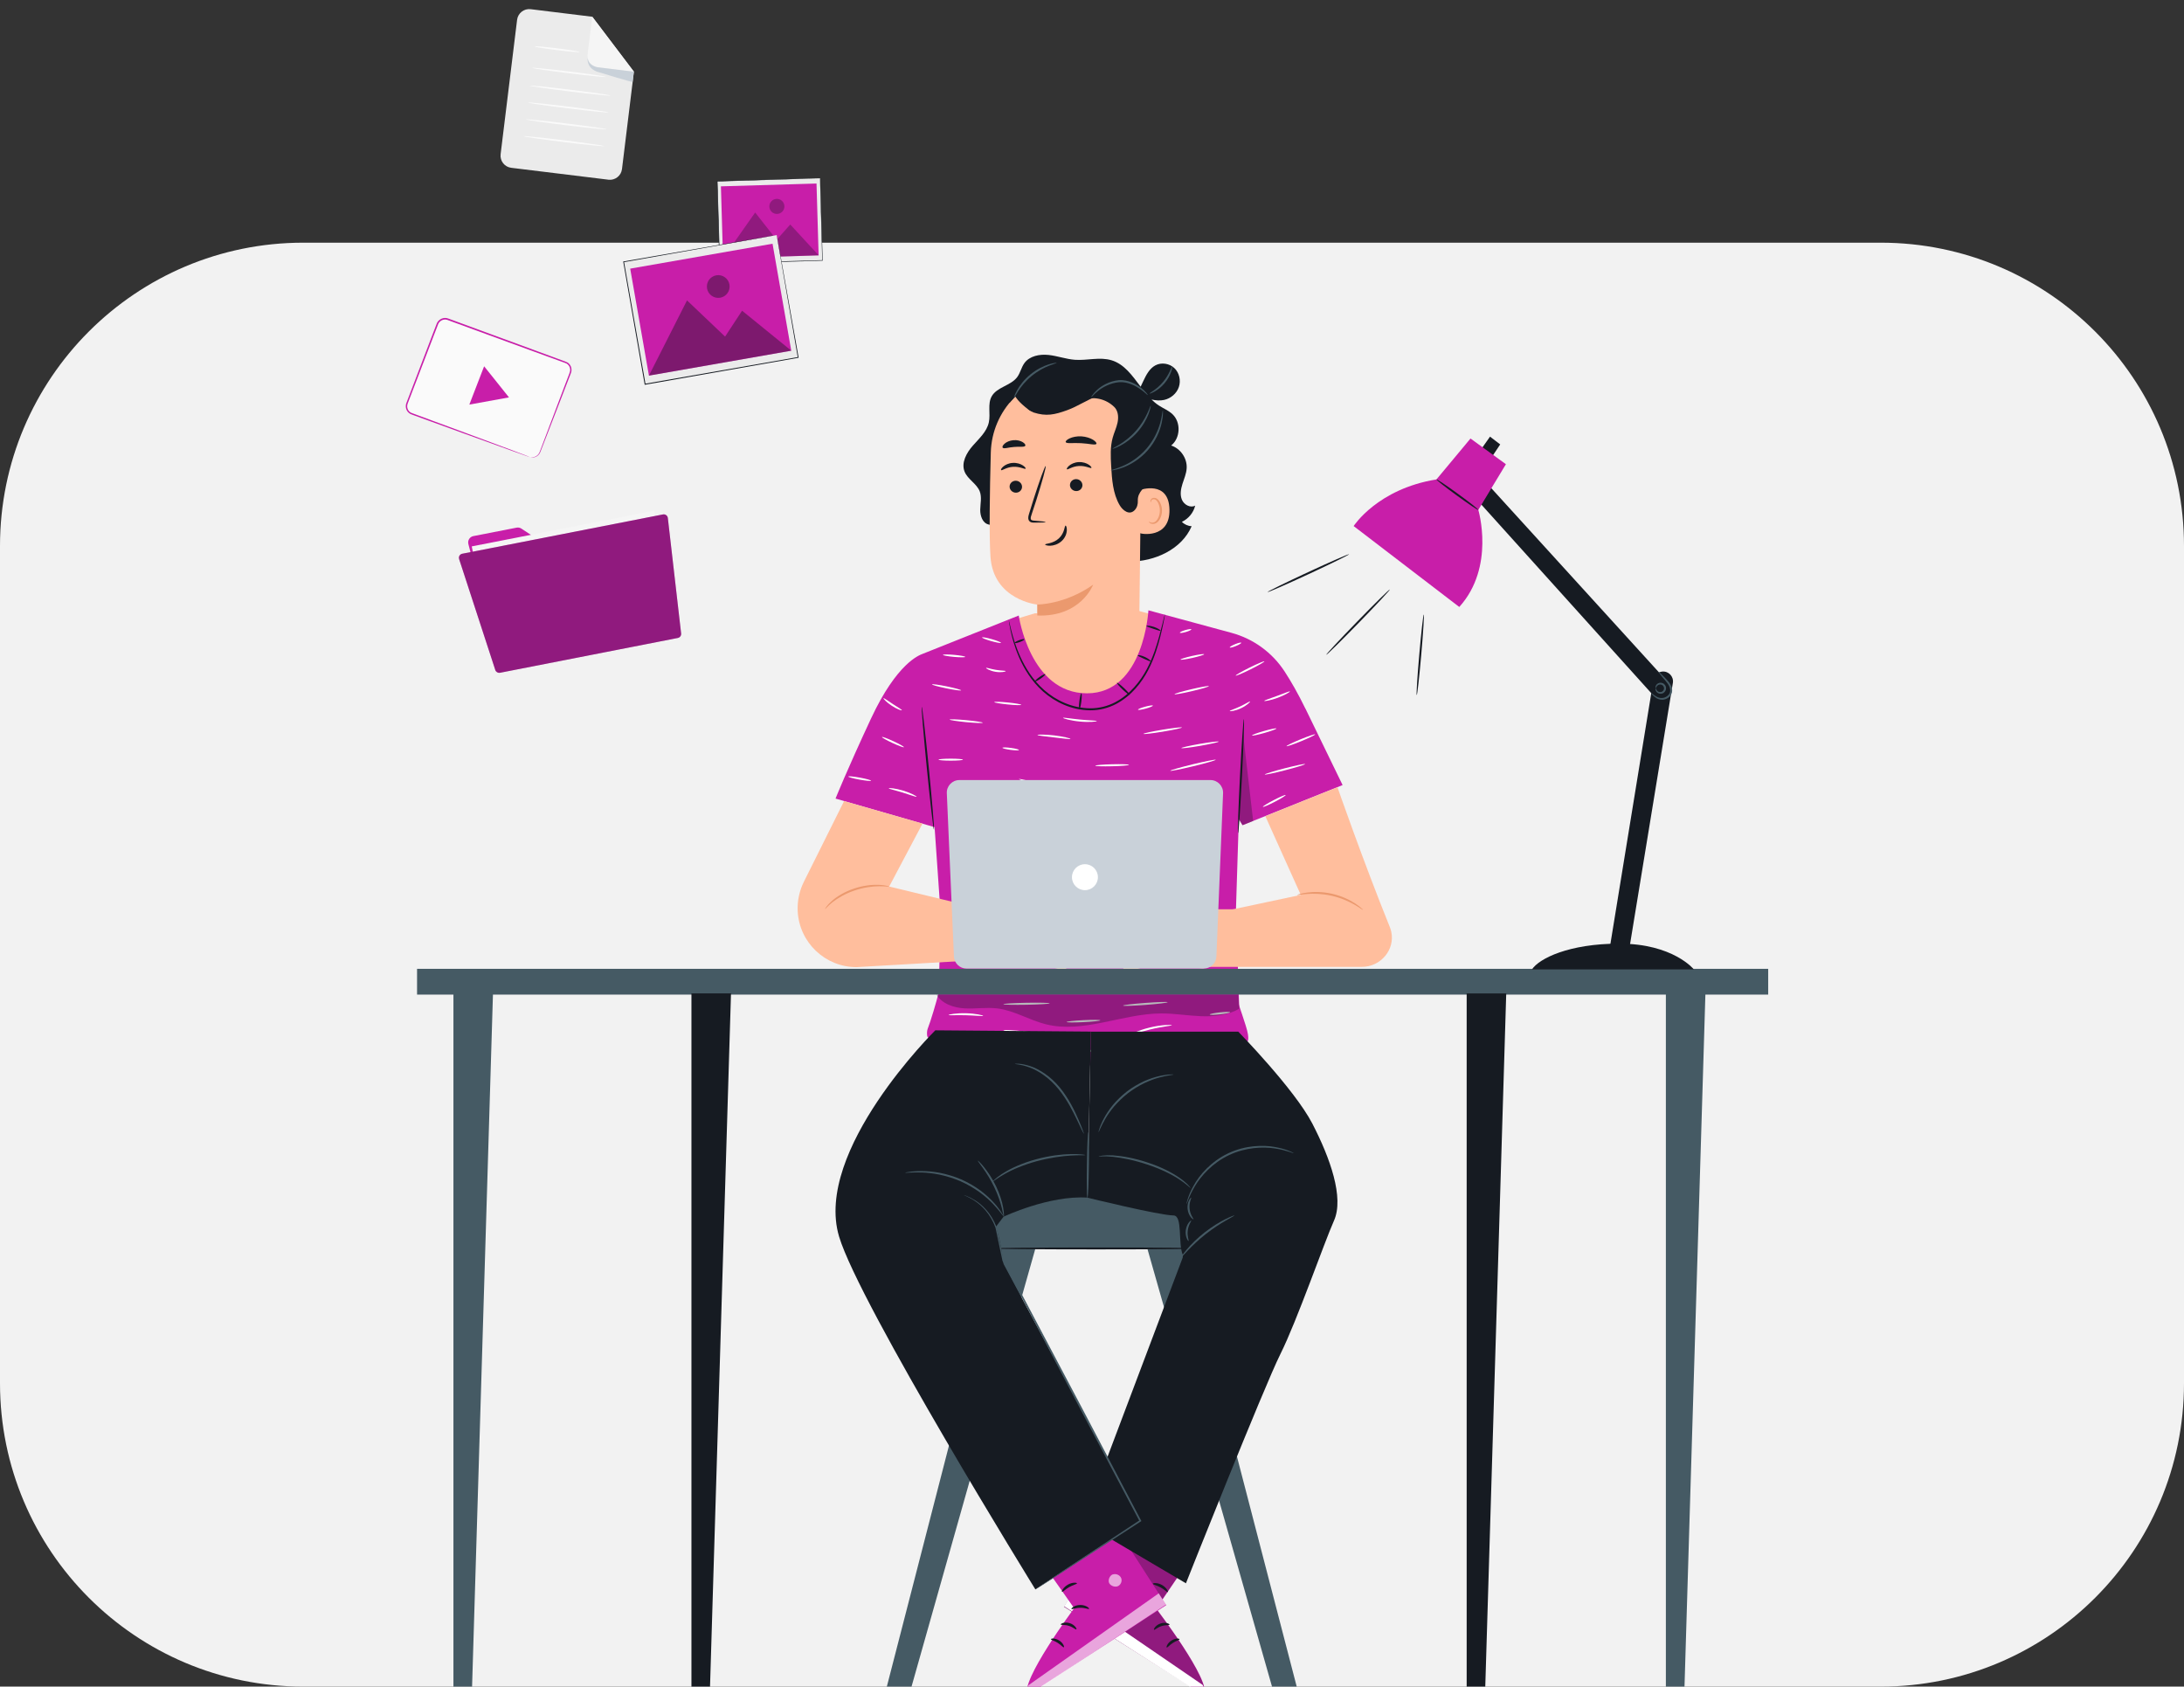
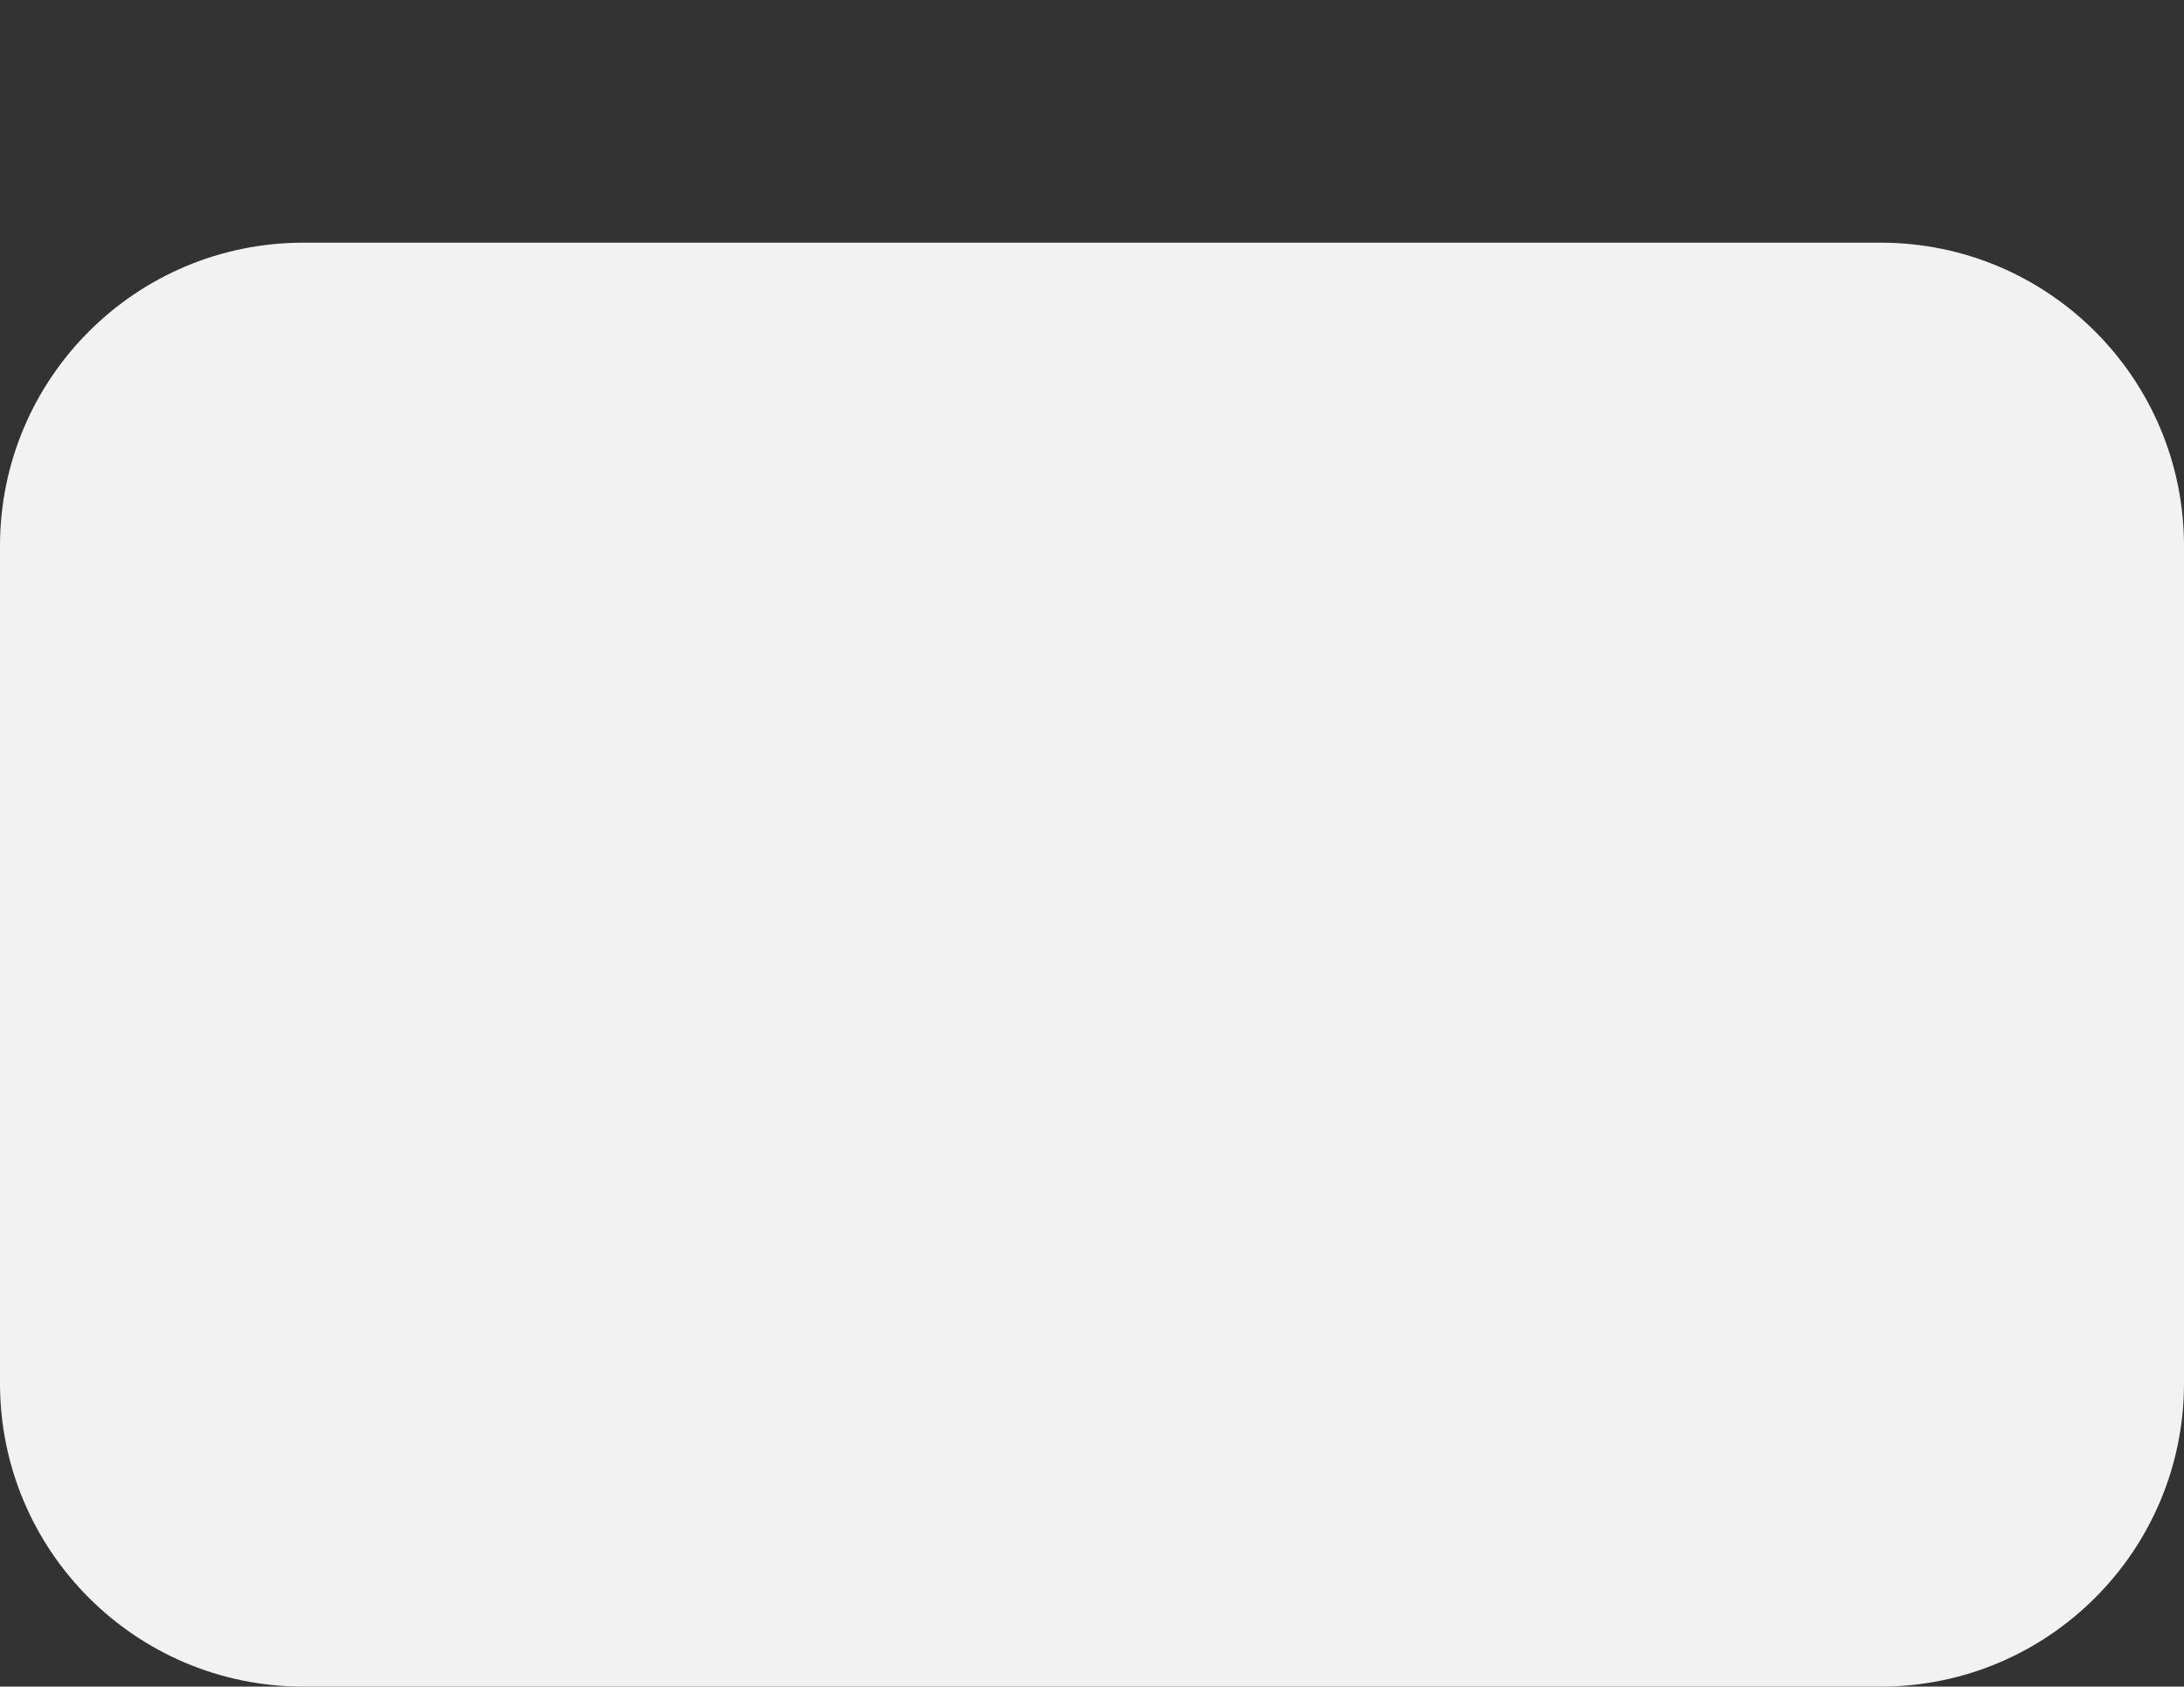
<svg xmlns="http://www.w3.org/2000/svg" width="720" height="556" viewBox="0 0 720 556" fill="none">
  <rect x="0" y="0" width="720" height="556" fill="#333333" stroke="none" />
  <g clip-path="url(#clip0_4575_21603)">
    <path d="M620 80H100C44.772 80 0 124.772 0 180V456C0 511.228 44.772 556 100 556H620C675.228 556 720 511.228 720 456V180C720 124.772 675.228 80 620 80Z" fill="#F2F2F2" />
    <g clip-path="url(#clip1_4575_21603)">
      <path d="M200.545 59.231L168.55 55.317C166.34 55.052 164.762 53.032 165.04 50.822L170.469 6.542C170.734 4.332 172.754 2.754 174.964 3.032L195.254 5.519L208.979 23.638L205.052 55.734C204.787 57.944 202.767 59.522 200.557 59.244L200.545 59.231Z" fill="#EBEBEB" />
      <path d="M195.236 5.509L193.708 17.971C193.455 20.029 194.92 21.898 196.978 22.15L208.961 23.615L195.236 5.496V5.509Z" fill="#F5F5F5" />
      <path d="M193.742 19.094C193.742 19.094 193.212 22.099 196.532 23.513C196.659 23.564 196.785 23.614 196.911 23.652C198.439 24.119 208.515 27.212 208.553 26.985C208.578 26.733 208.957 23.639 208.957 23.639L196.974 22.175C196.974 22.175 193.995 21.707 193.742 19.106V19.094Z" fill="#C9D1D9" />
      <path d="M191.087 17.139C191.062 17.303 187.741 17.025 183.65 16.52C179.559 16.015 176.264 15.485 176.289 15.321C176.314 15.156 179.635 15.434 183.726 15.939C187.817 16.444 191.113 16.975 191.087 17.139Z" fill="#FAFAFA" />
      <path d="M199.783 25.353C199.758 25.517 194.29 24.974 187.561 24.153C180.831 23.333 175.389 22.537 175.414 22.373C175.439 22.209 180.907 22.752 187.636 23.573C194.366 24.393 199.796 25.189 199.783 25.353Z" fill="#FAFAFA" />
      <path d="M201.264 31.503C201.239 31.667 195.279 31.061 187.956 30.165C180.62 29.268 174.698 28.41 174.711 28.246C174.736 28.081 180.696 28.688 188.032 29.584C195.368 30.48 201.289 31.339 201.277 31.503H201.264Z" fill="#FAFAFA" />
      <path d="M200.584 37.062C200.559 37.226 194.6 36.62 187.276 35.723C179.94 34.827 174.019 33.968 174.031 33.804C174.057 33.64 180.016 34.246 187.352 35.143C194.688 36.039 200.61 36.898 200.597 37.062H200.584Z" fill="#FAFAFA" />
      <path d="M199.897 42.617C199.872 42.781 193.912 42.175 186.589 41.278C179.253 40.382 173.331 39.523 173.344 39.359C173.369 39.195 179.329 39.801 186.665 40.697C194 41.594 199.922 42.452 199.91 42.617H199.897Z" fill="#FAFAFA" />
      <path d="M199.217 48.175C199.192 48.339 193.232 47.733 185.909 46.837C178.573 45.94 172.651 45.082 172.664 44.917C172.689 44.753 178.649 45.359 185.985 46.256C193.321 47.152 199.242 48.011 199.23 48.175H199.217Z" fill="#FAFAFA" />
      <path d="M333.406 204.529L341.134 202.18L374.694 201.195L382.27 203.253L381.285 221.713L364.151 232.635L347.548 232.307L337.093 222.786L334.783 213.354L333.406 204.529Z" fill="#FFBE9D" />
      <path d="M430.34 233.582C427.903 228.569 425.58 224.554 423.509 221.372C419.431 215.11 413.194 210.564 405.984 208.62L378.598 201.195C378.598 201.195 377.171 228.557 358.345 228.557C339.519 228.557 335.845 202.912 335.845 202.912L304.153 215.551C303.067 215.981 295.718 218.519 287.158 236.852C279.014 254.314 275.453 263.254 275.453 263.254L308.105 272.673L310.15 302.029L309.077 340.06H408.8L407.461 299.744L408.396 270.021L409.633 272.029L442.613 258.797C442.613 258.797 438.371 250.084 430.353 233.569L430.34 233.582Z" fill="#C81EA9" />
      <path d="M309.436 327.305C308.729 330.183 306.847 336.585 305.787 339.262C305.585 339.779 305.509 341.257 305.761 341.774C306.153 342.595 307.794 342.292 308.691 342.115C316.923 340.512 326.027 341.838 334.07 344.237C342.441 346.737 350.433 351.383 359.171 351.232C365.042 351.131 370.623 348.845 376.254 347.191C386.684 344.123 397.732 343.176 408.54 344.388C409.285 344.476 410.105 344.552 410.711 344.123C411.658 343.466 411.583 342.065 411.406 340.928C410.977 338.214 408.11 330.752 407.416 328.062" fill="#C81EA9" />
      <path d="M303.878 232.988C304.054 232.976 305.102 242.041 306.213 253.241C307.324 264.44 308.069 273.531 307.893 273.557C307.716 273.569 306.668 264.516 305.557 253.304C304.446 242.105 303.701 233.014 303.878 232.988Z" fill="#161B22" />
      <path d="M410.074 237.027C410.251 237.027 409.973 245.474 409.443 255.866C408.912 266.257 408.331 274.679 408.155 274.666C407.978 274.654 408.256 266.219 408.786 255.828C409.316 245.436 409.897 237.015 410.074 237.027Z" fill="#161B22" />
      <path d="M384.048 202.555C384.048 202.555 384.022 202.858 383.921 203.426C383.795 204.057 383.631 204.878 383.429 205.901C382.962 208.047 382.305 211.153 381.055 214.891C379.793 218.59 377.886 223.022 374.376 226.949C372.646 228.906 370.5 230.711 367.962 232.062C365.424 233.388 362.457 234.184 359.414 234.158C353.29 234.133 347.76 231.418 343.871 227.959C339.931 224.461 337.532 220.269 335.954 216.684C334.388 213.06 333.606 209.954 333.138 207.807C332.911 206.734 332.76 205.888 332.671 205.32C332.583 204.752 332.545 204.449 332.57 204.449C332.595 204.449 332.671 204.739 332.797 205.307C332.949 205.939 333.138 206.747 333.378 207.757C333.921 209.878 334.767 212.934 336.371 216.494C337.987 220.017 340.398 224.12 344.262 227.504C348.075 230.863 353.479 233.477 359.401 233.502C362.343 233.527 365.197 232.769 367.646 231.494C370.108 230.206 372.192 228.464 373.909 226.557C377.368 222.744 379.288 218.401 380.601 214.752C381.901 211.065 382.621 207.971 383.164 205.85C383.416 204.84 383.618 204.019 383.77 203.401C383.909 202.845 383.997 202.555 384.022 202.555H384.048Z" fill="#161B22" />
      <path d="M344.595 222.246C344.696 222.398 344.04 223.042 343.106 223.685C342.184 224.329 341.35 224.733 341.237 224.595C341.136 224.443 341.792 223.799 342.727 223.155C343.648 222.511 344.482 222.107 344.595 222.246Z" fill="#161B22" />
      <path d="M355.836 233.771C355.659 233.745 355.659 232.559 355.836 231.119C356.012 229.68 356.303 228.518 356.492 228.543C356.669 228.569 356.669 229.755 356.492 231.195C356.316 232.634 356.025 233.796 355.836 233.771Z" fill="#161B22" />
      <path d="M372.448 229.074C372.322 229.2 371.274 228.417 370.113 227.319C368.951 226.22 368.105 225.21 368.231 225.084C368.357 224.957 369.405 225.74 370.567 226.839C371.729 227.937 372.575 228.947 372.448 229.074Z" fill="#161B22" />
      <path d="M379.348 217.988C379.247 218.14 378.3 217.698 377.138 217.167C375.977 216.637 375.03 216.22 375.08 216.031C375.131 215.854 376.204 216.006 377.416 216.561C378.628 217.117 379.449 217.836 379.348 217.975V217.988Z" fill="#161B22" />
      <path d="M337.711 210.744C337.774 210.908 337.105 211.312 336.221 211.64C335.337 211.968 334.567 212.095 334.504 211.93C334.441 211.766 335.11 211.362 335.994 211.034C336.878 210.706 337.648 210.579 337.711 210.744Z" fill="#161B22" />
      <g opacity="0.3">
        <path d="M409.817 242.055L413.125 270.628L409.628 272.042L408.391 270.035L409.817 242.055Z" fill="#0D1117" />
      </g>
      <path d="M297.295 234.138C297.232 234.302 295.654 233.759 293.962 232.636C292.257 231.524 291.133 230.3 291.26 230.173C291.386 230.035 292.674 231.007 294.328 232.08C295.982 233.166 297.383 233.961 297.308 234.125L297.295 234.138Z" fill="white" />
      <path d="M323.98 238.252C323.967 238.429 321.505 238.34 318.5 238.062C315.482 237.772 313.058 237.393 313.07 237.216C313.083 237.04 315.545 237.128 318.563 237.406C321.58 237.696 324.005 238.075 323.992 238.252H323.98Z" fill="white" />
      <path d="M352.895 243.579C352.857 243.756 350.433 243.44 347.44 243.087C344.448 242.733 342.011 242.481 342.023 242.291C342.023 242.115 344.498 242.077 347.516 242.43C350.534 242.784 352.933 243.403 352.895 243.567V243.579Z" fill="white" />
      <path d="M389.648 239.817C389.673 239.994 386.857 240.613 383.347 241.194C379.837 241.774 376.971 242.103 376.945 241.926C376.92 241.749 379.736 241.131 383.246 240.55C386.756 239.969 389.622 239.641 389.648 239.817Z" fill="white" />
      <path d="M412.102 231.274C412.216 231.4 410.991 232.612 409.072 233.496C407.165 234.393 405.448 234.557 405.423 234.393C405.385 234.203 406.976 233.761 408.794 232.903C410.612 232.057 411.976 231.123 412.102 231.274Z" fill="white" />
      <path d="M425.241 227.94C425.33 228.091 423.575 229.164 421.214 230.036C418.852 230.907 416.82 231.222 416.782 231.058C416.744 230.882 418.663 230.276 420.986 229.417C423.31 228.571 425.153 227.775 425.241 227.94Z" fill="white" />
      <path d="M398.542 226.187C398.58 226.363 396.08 227.108 392.949 227.841C389.817 228.573 387.241 229.028 387.204 228.851C387.166 228.674 389.666 227.929 392.797 227.197C395.928 226.464 398.504 226.01 398.542 226.187Z" fill="white" />
      <path d="M416.826 218.027C416.902 218.191 414.857 219.365 412.243 220.666C409.629 221.966 407.458 222.875 407.369 222.711C407.293 222.547 409.339 221.373 411.953 220.072C414.566 218.784 416.738 217.863 416.826 218.027Z" fill="white" />
      <path d="M396.971 215.678C397.009 215.854 395.304 216.385 393.145 216.877C390.986 217.357 389.218 217.609 389.18 217.433C389.142 217.256 390.847 216.726 393.006 216.233C395.153 215.753 396.933 215.501 396.971 215.678Z" fill="white" />
      <path d="M409.206 211.89C409.269 212.054 408.486 212.547 407.438 212.963C406.39 213.393 405.493 213.607 405.418 213.431C405.354 213.266 406.137 212.774 407.185 212.357C408.233 211.928 409.13 211.713 409.206 211.89Z" fill="white" />
      <path d="M361.59 237.707C361.59 237.884 359.065 238.161 355.959 237.858C352.84 237.568 350.416 236.81 350.454 236.646C350.491 236.457 352.954 236.912 356.022 237.202C359.077 237.505 361.577 237.518 361.59 237.707Z" fill="white" />
      <path d="M380.065 232.61C380.115 232.787 379.055 233.229 377.704 233.595C376.353 233.961 375.216 234.126 375.166 233.949C375.115 233.772 376.176 233.33 377.527 232.964C378.878 232.598 380.014 232.434 380.065 232.61Z" fill="white" />
      <path d="M336.675 232.349C336.662 232.526 334.655 232.475 332.193 232.223C329.731 231.97 327.761 231.629 327.773 231.452C327.786 231.276 329.794 231.326 332.256 231.579C334.718 231.831 336.688 232.172 336.675 232.349Z" fill="white" />
      <path d="M316.857 227.575C316.819 227.752 314.648 227.462 311.996 226.919C309.345 226.376 307.236 225.795 307.274 225.618C307.312 225.441 309.484 225.732 312.135 226.275C314.774 226.818 316.895 227.398 316.857 227.575Z" fill="white" />
      <path d="M318.203 216.548C318.191 216.725 316.524 216.725 314.504 216.548C312.471 216.358 310.842 216.068 310.867 215.879C310.88 215.702 312.547 215.702 314.567 215.879C316.6 216.068 318.229 216.358 318.203 216.548Z" fill="white" />
      <path d="M331.547 221.244C331.572 221.409 330.057 221.775 328.188 221.459C326.32 221.156 324.994 220.335 325.082 220.184C325.158 220.007 326.534 220.537 328.302 220.815C330.057 221.118 331.534 221.055 331.547 221.244Z" fill="white" />
      <path d="M329.997 211.913C329.946 212.09 328.507 211.825 326.789 211.345C325.072 210.853 323.709 210.31 323.759 210.133C323.81 209.956 325.249 210.222 326.966 210.701C328.683 211.194 330.047 211.737 329.997 211.913Z" fill="white" />
      <path d="M392.746 207.467C392.797 207.643 391.989 208.035 390.953 208.338C389.905 208.641 389.021 208.755 388.971 208.578C388.92 208.401 389.729 208.01 390.764 207.707C391.812 207.403 392.696 207.29 392.746 207.467Z" fill="white" />
      <path d="M297.991 246.31C297.915 246.474 296.235 245.855 294.241 244.934C292.246 244.012 290.693 243.128 290.768 242.964C290.844 242.8 292.523 243.418 294.518 244.34C296.513 245.262 298.066 246.146 297.991 246.31Z" fill="white" />
      <path d="M287.165 257.372C287.127 257.549 285.422 257.372 283.352 257.006C281.281 256.627 279.627 256.173 279.665 255.983C279.703 255.806 281.407 255.983 283.478 256.349C285.549 256.728 287.203 257.183 287.165 257.372Z" fill="white" />
      <path d="M302.167 262.647C302.091 262.824 300.096 262.028 297.584 261.271C295.071 260.501 292.975 260.059 293 259.869C293.025 259.692 295.197 259.857 297.773 260.639C300.349 261.41 302.243 262.495 302.167 262.647Z" fill="white" />
      <path d="M317.454 250.426C317.454 250.603 315.648 250.754 313.426 250.754C311.204 250.754 309.398 250.603 309.398 250.426C309.398 250.249 311.204 250.098 313.426 250.098C315.648 250.098 317.454 250.249 317.454 250.426Z" fill="white" />
      <path d="M323.84 267.097C323.765 267.274 321.542 266.478 318.714 265.796C315.898 265.102 313.55 264.786 313.563 264.597C313.563 264.42 315.987 264.458 318.866 265.165C321.744 265.859 323.904 266.945 323.84 267.097Z" fill="white" />
      <path d="M353.422 259.885C353.422 259.973 352.412 259.999 350.796 259.885C349.18 259.784 346.958 259.544 344.534 259.115C342.109 258.685 339.938 258.155 338.385 257.701C336.831 257.246 335.897 256.88 335.922 256.804C335.973 256.615 339.824 257.637 344.647 258.483C349.47 259.342 353.435 259.696 353.422 259.885Z" fill="white" />
      <path d="M353.572 270.665C353.572 270.842 351.009 270.854 347.865 270.678C344.721 270.501 342.183 270.223 342.195 270.034C342.195 269.857 344.759 269.844 347.902 270.021C351.046 270.198 353.584 270.476 353.572 270.665Z" fill="white" />
      <path d="M372.189 252.132C372.189 252.309 369.715 252.524 366.646 252.6C363.578 252.675 361.091 252.6 361.078 252.41C361.078 252.233 363.553 252.019 366.621 251.943C369.689 251.867 372.177 251.943 372.189 252.132Z" fill="white" />
      <path d="M388.018 266.035C388.043 266.212 384.444 266.742 380 267.222C375.555 267.689 371.932 267.929 371.906 267.752C371.881 267.575 375.48 267.045 379.924 266.565C384.369 266.098 387.992 265.858 388.018 266.035Z" fill="white" />
      <path d="M400.797 250.462C400.835 250.639 397.514 251.598 393.373 252.596C389.232 253.593 385.835 254.262 385.797 254.086C385.759 253.909 389.08 252.962 393.221 251.952C397.363 250.954 400.759 250.285 400.797 250.462Z" fill="white" />
      <path d="M402.157 260.679C402.258 260.818 401.058 261.739 399.328 262.333C397.586 262.926 396.083 262.914 396.071 262.737C396.045 262.547 397.46 262.27 399.114 261.702C400.768 261.146 402.055 260.515 402.157 260.679Z" fill="white" />
      <path d="M420.789 240.149C420.84 240.326 419.085 240.982 416.862 241.614C414.64 242.245 412.809 242.624 412.759 242.447C412.708 242.27 414.463 241.614 416.686 240.982C418.908 240.351 420.739 239.972 420.789 240.149Z" fill="white" />
      <path d="M430.249 251.877C430.3 252.054 427.358 252.963 423.683 253.91C420.009 254.857 416.991 255.488 416.953 255.312C416.916 255.135 419.845 254.226 423.519 253.279C427.193 252.332 430.211 251.701 430.249 251.877Z" fill="white" />
      <path d="M433.571 242.089C433.634 242.254 431.576 243.264 428.975 244.337C426.361 245.41 424.202 246.142 424.126 245.978C424.063 245.814 426.121 244.804 428.722 243.731C431.336 242.658 433.495 241.925 433.571 242.089Z" fill="white" />
      <path d="M423.839 262.089C423.928 262.253 422.312 263.251 420.241 264.324C418.17 265.397 416.428 266.142 416.339 265.978C416.251 265.814 417.867 264.816 419.938 263.743C422.009 262.67 423.751 261.925 423.839 262.089Z" fill="white" />
      <path d="M328.001 288.003C327.988 288.18 325.615 288.142 322.698 287.915C319.781 287.687 317.433 287.346 317.445 287.17C317.458 286.993 319.832 287.031 322.748 287.258C325.665 287.485 328.014 287.826 328.001 288.003Z" fill="white" />
      <path d="M336.871 281.044C336.833 281.22 334.244 280.804 331.101 280.122C327.957 279.44 325.431 278.733 325.469 278.556C325.507 278.38 328.083 278.796 331.239 279.478C334.383 280.16 336.909 280.867 336.871 281.044Z" fill="white" />
      <path d="M369.116 280.981C369.116 281.157 367.008 281.309 364.394 281.309C361.78 281.309 359.672 281.157 359.672 280.981C359.672 280.804 361.78 280.652 364.394 280.652C367.008 280.652 369.116 280.804 369.116 280.981Z" fill="white" />
      <path d="M363.834 292.304C363.834 292.392 362.899 292.531 361.359 292.607C359.819 292.682 357.685 292.644 355.349 292.392C353.013 292.139 350.917 291.71 349.427 291.306C347.937 290.902 347.053 290.561 347.079 290.485C347.129 290.296 350.791 291.256 355.425 291.748C360.046 292.266 363.834 292.114 363.846 292.304H363.834Z" fill="white" />
      <path d="M399.113 284.3C399.138 284.477 395.855 285.045 391.765 285.133C387.674 285.234 384.366 284.805 384.391 284.628C384.403 284.439 387.699 284.565 391.752 284.477C395.805 284.389 399.088 284.123 399.113 284.313V284.3Z" fill="white" />
      <path d="M398.563 274.037C398.588 274.213 396.378 274.731 393.613 275.198C390.848 275.653 388.588 275.88 388.563 275.703C388.537 275.526 390.747 275.009 393.512 274.542C396.277 274.087 398.538 273.86 398.563 274.037Z" fill="white" />
      <path d="M324.124 334.868C324.098 335.058 321.56 334.755 318.429 334.679C315.298 334.59 312.76 334.78 312.735 334.59C312.709 334.426 315.26 333.934 318.442 334.022C321.623 334.098 324.149 334.704 324.124 334.868Z" fill="white" />
      <path d="M344.675 340.992C344.662 341.169 341.531 341.018 337.693 340.626C333.854 340.247 330.761 339.793 330.773 339.616C330.786 339.439 333.917 339.591 337.756 339.982C341.594 340.361 344.688 340.816 344.662 340.992H344.675Z" fill="white" />
      <path d="M364.662 345.7C364.7 345.864 361.645 346.634 357.768 346.937C353.905 347.253 350.761 346.975 350.773 346.811C350.773 346.622 353.892 346.597 357.718 346.281C361.544 345.978 364.625 345.511 364.662 345.7Z" fill="white" />
      <path d="M362.736 336.349C362.736 336.526 360.261 336.804 357.193 336.955C354.125 337.107 351.625 337.082 351.625 336.905C351.625 336.728 354.1 336.45 357.168 336.299C360.236 336.147 362.736 336.172 362.736 336.349Z" fill="white" />
      <path d="M346.064 330.757C346.064 330.934 342.655 331.149 338.425 331.225C334.208 331.3 330.786 331.225 330.773 331.035C330.773 330.858 334.183 330.644 338.412 330.568C342.63 330.492 346.051 330.568 346.051 330.757H346.064Z" fill="white" />
-       <path d="M384.949 330.389C384.962 330.566 381.679 330.97 377.613 331.273C373.547 331.576 370.239 331.69 370.227 331.501C370.214 331.311 373.497 330.92 377.562 330.617C381.628 330.314 384.936 330.2 384.949 330.389Z" fill="white" />
+       <path d="M384.949 330.389C384.962 330.566 381.679 330.97 377.613 331.273C373.547 331.576 370.239 331.69 370.227 331.501C381.628 330.314 384.936 330.2 384.949 330.389Z" fill="white" />
      <path d="M386.351 337.953C386.351 338.155 383.081 338.407 379.167 339.367C375.24 340.314 372.21 341.589 372.134 341.412C372.058 341.261 375.013 339.695 379.016 338.735C383.005 337.751 386.364 337.789 386.364 337.965L386.351 337.953Z" fill="white" />
      <path d="M405.508 333.698C405.533 333.875 404.043 334.19 402.2 334.392C400.356 334.594 398.841 334.62 398.828 334.43C398.803 334.253 400.293 333.938 402.137 333.736C403.98 333.534 405.495 333.521 405.508 333.698Z" fill="white" />
      <path d="M382.6 207.913C382.512 208.078 381.489 207.699 380.226 207.282C378.964 206.853 377.928 206.537 377.954 206.36C377.979 206.184 379.115 206.221 380.428 206.663C381.741 207.105 382.676 207.762 382.587 207.913H382.6Z" fill="#161B22" />
      <path d="M330.222 304.188C330.209 304.364 327.116 304.188 323.315 303.796C319.527 303.405 316.459 302.938 316.485 302.748C316.497 302.572 319.591 302.748 323.391 303.14C327.179 303.531 330.247 303.998 330.222 304.188Z" fill="white" />
      <path d="M351.307 301.281C351.307 301.458 348.959 301.458 346.08 301.281C343.201 301.092 340.878 300.802 340.891 300.625C340.891 300.448 343.239 300.448 346.118 300.625C348.997 300.814 351.32 301.105 351.307 301.281Z" fill="white" />
      <path d="M384.716 298.921C384.716 299.11 381.724 299.085 378.074 299.413C374.425 299.729 371.484 300.259 371.446 300.082C371.408 299.918 374.312 299.085 378.011 298.769C381.711 298.441 384.716 298.769 384.703 298.934L384.716 298.921Z" fill="white" />
      <path d="M399.863 310.781C399.863 310.958 395.721 311.047 390.62 310.971C385.519 310.895 381.391 310.693 381.391 310.504C381.391 310.314 385.532 310.238 390.633 310.314C395.734 310.39 399.863 310.592 399.863 310.781Z" fill="white" />
      <path d="M401.048 295.604C401.112 295.768 399.647 296.45 397.715 296.778C395.783 297.119 394.18 296.967 394.18 296.778C394.18 296.588 395.733 296.45 397.601 296.121C399.483 295.806 400.985 295.414 401.048 295.591V295.604Z" fill="white" />
      <path d="M364.316 310.447C364.367 310.611 361.968 311.293 358.925 311.217C355.882 311.154 353.521 310.371 353.571 310.207C353.622 310.018 355.983 310.51 358.937 310.561C361.892 310.637 364.278 310.245 364.316 310.447Z" fill="white" />
      <path d="M344.906 312.649C344.906 312.825 342.57 312.977 339.691 312.977C336.812 312.977 334.477 312.825 334.477 312.649C334.477 312.472 336.812 312.32 339.691 312.32C342.57 312.32 344.906 312.472 344.906 312.649Z" fill="white" />
      <path d="M330.952 320C330.952 320.177 329.083 320.278 326.798 320.215C324.512 320.151 322.656 319.949 322.656 319.773C322.656 319.596 324.525 319.495 326.81 319.558C329.096 319.621 330.952 319.823 330.952 320Z" fill="white" />
      <path d="M360.781 322.649C360.781 322.826 357.801 322.876 354.14 322.75C350.478 322.624 347.511 322.371 347.523 322.195C347.523 322.018 350.503 321.967 354.165 322.094C357.827 322.22 360.794 322.472 360.781 322.649Z" fill="white" />
      <path d="M386.827 318.819C386.802 319.009 384.214 318.756 381.019 318.68C377.825 318.592 375.236 318.693 375.211 318.504C375.186 318.327 377.8 317.923 381.032 318.024C384.264 318.112 386.853 318.655 386.815 318.819H386.827Z" fill="white" />
      <path d="M405.539 324.251C405.539 324.44 402.875 324.428 399.617 324.63C396.36 324.819 393.734 325.147 393.696 324.958C393.658 324.794 396.271 324.163 399.58 323.973C402.875 323.771 405.552 324.074 405.539 324.251Z" fill="white" />
      <path d="M316.253 313.127C316.279 313.303 315.294 313.606 314.056 313.809C312.819 314.011 311.784 314.023 311.758 313.834C311.733 313.657 312.718 313.354 313.955 313.152C315.193 312.95 316.228 312.937 316.253 313.127Z" fill="white" />
      <path d="M318.38 274.995C318.392 275.172 317.193 275.424 315.69 275.563C314.188 275.689 312.95 275.651 312.938 275.475C312.925 275.298 314.124 275.045 315.627 274.906C317.13 274.78 318.367 274.818 318.38 274.995Z" fill="white" />
      <path d="M335.919 247.234C335.894 247.411 334.656 247.398 333.154 247.196C331.651 246.994 330.452 246.691 330.477 246.514C330.502 246.338 331.74 246.35 333.242 246.552C334.745 246.754 335.944 247.057 335.919 247.234Z" fill="white" />
      <path d="M401.764 244.476C401.789 244.653 399.062 245.272 395.665 245.865C392.269 246.459 389.479 246.787 389.453 246.61C389.428 246.434 392.155 245.815 395.552 245.221C398.948 244.641 401.739 244.3 401.764 244.476Z" fill="white" />
      <g opacity="0.3">
        <path d="M308.742 327.884C310.586 330.952 314.437 332.215 318.023 332.417C321.596 332.619 325.207 332 328.768 332.429C334.361 333.111 339.323 336.293 344.79 337.656C357.24 340.763 370.005 334.134 382.821 334.083C387.177 334.071 391.508 334.816 395.864 334.992C400.22 335.169 404.765 334.727 408.528 332.543L408.212 327.871H308.742V327.884Z" fill="#0D1117" />
      </g>
      <path d="M397.725 393.77H323.836V411.535H397.725V393.77Z" fill="#455A64" />
      <path d="M329.606 411.543L291.992 557.44H300.098L341.348 411.543H329.606Z" fill="#455A64" />
      <path d="M389.969 411.543L427.861 557.44H419.755L378.227 411.543H389.969Z" fill="#455A64" />
      <path d="M397.376 411.547C397.376 411.724 381.239 411.875 361.34 411.875C341.441 411.875 325.305 411.724 325.305 411.547C325.305 411.37 341.441 411.219 361.34 411.219C381.239 411.219 397.376 411.37 397.376 411.547Z" fill="#161B22" />
      <path d="M365.917 505.449L350.828 529.692L396.977 558.758C399.49 554.174 381.182 530.298 381.182 530.298L388.505 519.54L365.917 505.462V505.449Z" fill="#C81EA9" />
      <g opacity="0.3">
        <path d="M365.831 505.449L350.742 529.692L396.891 558.758C399.404 554.174 381.096 530.298 381.096 530.298L388.419 519.54L365.831 505.462V505.449Z" fill="#0D1117" />
      </g>
      <path d="M368.07 519.305C367.022 518.99 365.772 519.608 365.418 520.631C365.052 521.667 365.671 522.942 366.719 523.283C367.754 523.624 369.282 522.929 369.522 521.856C369.762 520.795 368.966 519.331 367.868 519.255" fill="white" />
      <path d="M350.812 529.528L353.136 525.766L396.444 555.412C396.444 555.412 397.921 557.609 396.772 558.897L350.812 529.528Z" fill="white" />
      <path d="M381.974 530.523C381.822 530.738 380.636 530.132 379.07 530.157C377.504 530.145 376.317 530.763 376.166 530.536C375.989 530.359 377.176 529.223 379.07 529.223C380.964 529.21 382.163 530.334 381.974 530.511V530.523Z" fill="#161B22" />
      <path d="M385.554 535.577C385.466 535.83 384.253 535.603 382.89 536.07C381.513 536.499 380.668 537.408 380.453 537.257C380.213 537.156 380.895 535.741 382.599 535.186C384.304 534.618 385.693 535.363 385.554 535.577Z" fill="#161B22" />
      <path d="M384.643 543.099C384.403 543.024 384.807 541.698 386.158 540.827C387.51 539.943 388.873 540.132 388.861 540.372C388.861 540.637 387.775 540.865 386.664 541.597C385.54 542.304 384.883 543.213 384.643 543.087V543.099Z" fill="#161B22" />
      <path d="M385.002 524.834C384.774 524.985 383.941 524.013 382.615 523.306C381.302 522.561 380.039 522.371 380.039 522.094C380.014 521.854 381.504 521.626 383.057 522.485C384.61 523.344 385.216 524.72 385.002 524.834Z" fill="#161B22" />
      <path d="M369.424 505.73L384.462 529.14L338.729 558.849C336.153 554.304 354.121 530.162 354.121 530.162L347.05 520.099L369.424 505.73Z" fill="#C81EA9" />
      <g opacity="0.6">
        <path d="M366.962 519.001C368.01 518.673 369.26 519.266 369.639 520.289C370.017 521.311 369.424 522.599 368.376 522.953C367.341 523.306 365.813 522.637 365.548 521.564C365.295 520.503 366.078 519.026 367.164 518.938" fill="white" />
      </g>
      <g opacity="0.6">
        <path d="M384.369 528.991L381.995 525.254L339.103 555.507C339.103 555.507 337.651 557.729 338.826 559.004L384.369 528.991Z" fill="white" />
      </g>
      <path d="M353.221 530.417C353.372 530.631 354.559 530.013 356.125 530.013C357.69 529.975 358.89 530.581 359.029 530.353C359.206 530.177 358.006 529.053 356.112 529.091C354.218 529.091 353.044 530.24 353.221 530.417Z" fill="#161B22" />
      <path d="M349.703 535.516C349.792 535.769 351.004 535.516 352.38 535.971C353.769 536.387 354.615 537.284 354.842 537.12C355.07 537.019 354.375 535.604 352.658 535.087C350.941 534.544 349.577 535.301 349.703 535.516Z" fill="#161B22" />
      <path d="M350.716 543.028C350.956 542.94 350.54 541.627 349.163 540.781C347.8 539.922 346.436 540.124 346.461 540.364C346.461 540.629 347.56 540.844 348.671 541.563C349.795 542.258 350.476 543.154 350.716 543.028Z" fill="#161B22" />
      <path d="M350.117 524.759C350.344 524.898 351.165 523.925 352.491 523.193C353.791 522.435 355.054 522.221 355.041 521.956C355.067 521.716 353.564 521.501 352.024 522.398C350.483 523.269 349.89 524.67 350.117 524.771V524.759Z" fill="#161B22" />
      <path d="M308.33 339.665C308.33 339.665 268.166 379.274 276.613 407.62C283.292 430.019 341.335 523.959 341.335 523.959L376.209 501.156L330.843 416.66C330.843 416.66 329.959 409.084 328.28 404.463L330.843 401.092C330.843 401.092 345.881 393.971 358.494 394.804L359.631 340.069L308.33 339.652V339.665Z" fill="#161B22" />
      <path d="M358.506 394.82C358.506 394.82 381.991 400.603 386.877 400.679C389.984 400.729 388.279 409.959 389.971 413.747L389.908 414.568L356.953 501.879L390.968 521.942C390.968 521.942 416.663 457.257 422.13 446.323C427.597 435.388 436.411 409.959 439.782 402.383C443.153 394.807 438.519 381.752 432.635 370.388C426.739 359.024 408.229 340.098 408.229 340.098H359.643L358.506 394.833V394.82Z" fill="#161B22" />
      <path d="M426.468 380.135C426.418 380.273 424.158 379.162 420.218 378.581C416.329 377.988 410.622 378.203 405.13 380.804C399.65 383.417 395.875 387.71 393.88 391.107C391.834 394.529 391.266 396.978 391.14 396.928C391.102 396.928 391.216 396.309 391.556 395.236C391.885 394.162 392.491 392.635 393.488 390.867C395.42 387.357 399.221 382.9 404.865 380.21C410.509 377.534 416.367 377.395 420.307 378.114C422.302 378.468 423.867 378.948 424.903 379.377C425.951 379.794 426.493 380.097 426.481 380.122L426.468 380.135Z" fill="#455A64" />
      <path d="M406.965 400.676C407.003 400.765 405.867 401.346 404.099 402.368C402.331 403.391 399.945 404.894 397.495 406.826C395.046 408.757 393.026 410.714 391.611 412.192C390.197 413.669 389.377 414.641 389.301 414.578C389.238 414.528 389.932 413.454 391.271 411.876C392.596 410.298 394.617 408.252 397.091 406.295C399.579 404.351 402.041 402.873 403.884 401.952C405.728 401.03 406.94 400.601 406.965 400.676Z" fill="#455A64" />
      <path d="M330.933 401.056C330.82 401.132 329.709 399.326 327.373 396.877C326.211 395.652 324.709 394.314 322.916 392.988C321.098 391.7 318.989 390.438 316.64 389.402C314.279 388.379 311.918 387.698 309.747 387.218C307.562 386.776 305.555 386.561 303.863 386.511C300.479 386.397 298.395 386.725 298.383 386.586C298.383 386.536 298.888 386.448 299.835 386.309C300.302 386.233 300.883 386.157 301.565 386.132C302.246 386.107 303.017 386.018 303.875 386.056C305.592 386.056 307.625 386.22 309.86 386.637C312.082 387.079 314.494 387.773 316.906 388.809C319.305 389.869 321.451 391.17 323.282 392.508C325.087 393.884 326.59 395.286 327.726 396.574C328.332 397.18 328.774 397.824 329.191 398.354C329.62 398.885 329.936 399.377 330.189 399.781C330.706 400.589 330.971 401.044 330.933 401.069V401.056Z" fill="#455A64" />
      <path d="M330.937 401.059C330.836 401.059 330.684 399.922 330.242 398.117C329.8 396.311 328.992 393.874 327.768 391.324C325.318 386.198 322.174 382.751 322.351 382.612C322.414 382.561 323.273 383.344 324.447 384.821C325.634 386.286 327.111 388.445 328.361 391.046C329.611 393.647 330.369 396.16 330.697 398.016C331.038 399.872 331.013 401.046 330.937 401.046V401.059Z" fill="#455A64" />
      <path d="M341.352 523.962C341.352 523.962 341.402 523.911 341.503 523.835C341.629 523.747 341.781 523.633 341.97 523.507C342.412 523.204 343.018 522.787 343.801 522.257C345.443 521.158 347.804 519.593 350.783 517.598C356.857 513.595 365.468 507.913 375.784 501.108L375.683 501.474C370.089 490.881 363.486 478.393 356.44 465.072C346.415 445.981 337.299 428.608 330.506 415.678V415.653L330.48 415.615C329.609 411.499 328.839 407.825 328.157 404.618V404.643C326.478 400.047 323.511 397.282 321.339 395.867C320.24 395.135 319.331 394.706 318.713 394.403C318.422 394.277 318.195 394.176 318.006 394.087C317.841 394.011 317.766 393.974 317.766 393.961C317.766 393.961 319.18 394.289 321.453 395.691C323.687 397.067 326.743 399.845 328.523 404.504V404.529C329.23 407.736 330.038 411.385 330.948 415.501L330.922 415.438C337.74 428.342 346.92 445.691 357.008 464.744C364.016 478.09 370.594 490.59 376.162 501.196L376.289 501.424L376.074 501.562C365.708 508.28 357.046 513.898 350.948 517.85C347.93 519.782 345.544 521.31 343.877 522.383C343.081 522.876 342.463 523.267 342.008 523.557C341.806 523.671 341.655 523.772 341.516 523.848C341.402 523.911 341.352 523.936 341.339 523.936L341.352 523.962Z" fill="#455A64" />
      <path d="M357.787 380.777C357.787 380.891 355.968 380.752 353.052 380.929C350.135 381.093 346.12 381.636 341.814 382.785C337.509 383.959 333.784 385.537 331.246 386.989C328.696 388.416 327.319 389.603 327.244 389.502C327.218 389.464 327.547 389.148 328.165 388.605C328.468 388.328 328.872 388.025 329.352 387.684C329.819 387.33 330.375 386.951 331.019 386.572C333.531 384.994 337.294 383.315 341.65 382.141C346.006 380.966 350.085 380.499 353.039 380.449C354.516 380.411 355.716 380.474 356.537 380.562C357.357 380.651 357.812 380.714 357.799 380.764L357.787 380.777Z" fill="#455A64" />
      <path d="M357.32 373.758C357.32 373.758 357.055 373.354 356.676 372.571C356.247 371.662 355.716 370.551 355.098 369.25C353.747 366.472 351.865 362.583 348.898 358.947C345.931 355.311 342.269 352.912 339.391 351.876C336.512 350.79 334.542 350.841 334.555 350.702C334.555 350.664 335.035 350.626 335.918 350.677C336.79 350.727 338.052 350.942 339.555 351.434C342.547 352.394 346.36 354.805 349.403 358.53C352.446 362.255 354.277 366.22 355.527 369.061C356.146 370.487 356.613 371.662 356.916 372.47C357.219 373.278 357.371 373.745 357.333 373.758H357.32Z" fill="#455A64" />
      <path d="M386.883 354.214C386.883 354.34 385.039 354.441 382.186 355.211C380.759 355.577 379.092 356.196 377.325 357.017C375.57 357.875 373.713 358.961 371.921 360.325C370.14 361.714 368.612 363.216 367.325 364.693C366.075 366.196 365.052 367.635 364.332 368.923C362.842 371.486 362.274 373.254 362.148 373.204C362.11 373.191 362.223 372.749 362.489 371.941C362.615 371.537 362.779 371.057 363.044 370.514C363.297 369.971 363.537 369.34 363.928 368.683C364.622 367.345 365.62 365.843 366.87 364.289C368.158 362.762 369.711 361.209 371.529 359.794C373.36 358.406 375.279 357.307 377.085 356.461C378.903 355.653 380.62 355.085 382.085 354.757C382.804 354.555 383.486 354.479 384.08 354.378C384.673 354.277 385.178 354.226 385.595 354.214C386.428 354.163 386.895 354.163 386.895 354.214H386.883Z" fill="#455A64" />
      <path d="M392.494 391.61C392.406 391.698 391.156 390.322 388.669 388.719C386.194 387.102 382.507 385.284 378.201 383.883C373.921 382.431 369.868 381.673 366.926 381.345C366.206 381.294 365.55 381.244 364.931 381.206C364.388 381.206 363.883 381.206 363.428 381.206C362.608 381.282 362.141 381.294 362.141 381.256C362.141 381.206 362.583 381.105 363.416 380.953C363.833 380.903 364.35 380.878 364.944 380.84C365.537 380.84 366.219 380.84 366.964 380.878C369.956 381.08 374.072 381.787 378.403 383.251C382.759 384.666 386.472 386.585 388.921 388.327C389.552 388.744 390.07 389.173 390.525 389.565C390.992 389.943 391.371 390.284 391.648 390.6C392.217 391.219 392.52 391.572 392.482 391.597L392.494 391.61Z" fill="#455A64" />
      <path d="M393.457 401.976C393.457 401.976 393.003 401.799 392.548 401.218C392.094 400.637 391.639 399.69 391.513 398.554C391.399 397.418 391.639 396.395 391.968 395.738C392.296 395.069 392.637 394.766 392.7 394.804C392.864 394.892 391.917 396.42 392.17 398.478C392.359 400.549 393.596 401.837 393.457 401.963V401.976Z" fill="#455A64" />
      <path d="M391.826 409.086C391.75 409.124 391.472 408.809 391.22 408.177C390.967 407.546 390.791 406.599 390.917 405.551C391.056 404.516 391.472 403.632 391.876 403.089C392.28 402.546 392.647 402.306 392.697 402.369C392.849 402.496 391.788 403.733 391.573 405.639C391.308 407.533 392.015 408.998 391.839 409.086H391.826Z" fill="#455A64" />
      <path d="M358.804 373.199C358.98 373.199 359.069 378.06 358.98 384.045C358.905 390.03 358.69 394.891 358.501 394.891C358.324 394.891 358.235 390.03 358.324 384.045C358.399 378.06 358.614 373.199 358.804 373.212V373.199Z" fill="#455A64" />
      <path d="M394.025 166.673C392.46 167.544 390.364 166.421 389.657 164.767C388.949 163.125 389.278 161.219 389.821 159.514C390.364 157.809 391.109 156.13 391.21 154.35C391.412 151.105 389.189 147.86 386.096 146.862C389.139 144.451 389.379 139.287 386.588 136.597C385.288 135.335 383.545 134.653 382.03 133.668C381.159 133.1 380.376 132.431 379.631 131.711C381.008 132.001 382.396 132.14 383.773 131.837C385.97 131.357 387.914 129.716 388.634 127.582C389.354 125.448 388.798 122.91 387.169 121.357C385.54 119.804 382.901 119.375 380.906 120.436C378.949 121.471 377.864 123.605 376.917 125.612C376.626 126.231 376.323 126.85 376.033 127.481C373.268 123.819 370.667 120.032 366.411 118.756C362.548 117.595 358.394 118.895 354.366 118.605C351.437 118.39 348.621 117.33 345.692 117.014C342.762 116.698 339.442 117.317 337.712 119.703C336.702 121.105 336.373 122.91 335.351 124.299C333.229 127.165 328.671 127.557 326.929 130.663C325.515 133.188 326.601 136.383 325.995 139.211C325.338 142.292 322.8 144.539 320.717 146.913C318.633 149.274 316.828 152.532 317.99 155.461C319.012 158.037 322.017 159.426 323.002 162.014C323.722 163.908 323.192 166.004 323.154 168.024C323.116 170.044 323.924 172.443 325.894 172.898L348.318 178.82C356.033 181.964 364 185.145 372.333 185.133C380.667 185.133 389.568 181.118 392.851 173.466C391.651 173.416 390.465 172.885 389.631 172.027C391.79 171.029 393.457 169.009 394.013 166.698L394.025 166.673Z" fill="#161B22" />
      <path d="M375.628 173.706C377.471 168.024 379.302 162.292 380.148 156.37C380.994 150.448 380.804 144.274 378.721 138.681C378.405 137.835 375.716 132.127 374.807 132.216C374.163 132.279 375.817 137.595 375.489 138.163C372.383 143.504 371.537 149.931 372.029 156.092C372.521 162.254 373.809 167.797 375.615 173.706" fill="#161B22" />
      <path d="M355.83 223.404C365.097 223.214 375.615 202.949 375.615 202.949L376.221 150.904C376.713 135.916 368.393 123.138 353.393 123.062L352.004 123.138C338.052 123.883 327.016 135.222 326.637 149.186C326.284 162.179 326.069 176.535 326.524 183.479C327.471 197.836 341.966 199.3 341.966 199.3C342.004 199.3 342.042 202.634 342.092 206.863C342.193 216.346 352.117 223.745 355.83 223.417V223.404Z" fill="#FFBE9D" />
      <path d="M341.969 199.287C341.969 199.287 351.06 199.337 360.378 192.746C360.378 192.746 356.375 203.441 341.969 202.91V199.274V199.287Z" fill="#EB996E" />
      <path d="M332.836 160.446C332.861 161.532 333.796 162.416 334.919 162.416C336.056 162.416 336.952 161.532 336.94 160.446C336.914 159.36 335.98 158.477 334.856 158.477C333.72 158.477 332.823 159.36 332.836 160.446Z" fill="#161B22" />
      <path d="M330.034 154.981C330.299 155.234 331.801 153.996 333.998 153.883C336.208 153.744 337.887 154.792 338.115 154.501C338.228 154.375 337.938 153.908 337.205 153.428C336.486 152.948 335.274 152.519 333.897 152.595C332.521 152.67 331.397 153.239 330.753 153.794C330.097 154.35 329.895 154.842 330.034 154.956V154.981Z" fill="#161B22" />
      <path d="M352.727 159.915C352.752 161.001 353.686 161.885 354.823 161.885C355.959 161.885 356.855 161.014 356.843 159.915C356.818 158.829 355.883 157.945 354.759 157.945C353.623 157.945 352.727 158.829 352.739 159.915H352.727Z" fill="#161B22" />
      <path d="M351.715 154.703C351.98 154.955 353.483 153.718 355.693 153.617C357.902 153.478 359.581 154.526 359.809 154.236C359.922 154.109 359.632 153.642 358.9 153.162C358.18 152.683 356.968 152.253 355.592 152.329C354.215 152.405 353.091 152.973 352.448 153.529C351.804 154.084 351.589 154.577 351.728 154.69L351.715 154.703Z" fill="#161B22" />
      <path d="M344.693 172.1C344.693 171.974 343.316 171.81 341.069 171.646C340.501 171.62 339.958 171.532 339.844 171.153C339.693 170.749 339.895 170.131 340.135 169.461C340.589 168.072 341.069 166.608 341.574 165.08C343.556 158.843 344.97 153.729 344.718 153.653C344.465 153.577 342.647 158.565 340.665 164.802C340.185 166.343 339.731 167.807 339.301 169.209C339.124 169.865 338.796 170.61 339.124 171.444C339.301 171.86 339.731 172.138 340.097 172.214C340.463 172.302 340.779 172.29 341.056 172.29C343.304 172.29 344.693 172.227 344.693 172.1Z" fill="#161B22" />
      <path d="M351.277 173.275C350.911 173.275 351.038 175.674 349.08 177.48C347.123 179.298 344.56 179.159 344.548 179.5C344.522 179.651 345.141 179.929 346.227 179.904C347.288 179.879 348.815 179.462 350.015 178.351C351.214 177.24 351.669 175.826 351.707 174.828C351.745 173.818 351.442 173.237 351.277 173.263V173.275Z" fill="#161B22" />
      <path d="M351.35 145.74C351.603 146.334 353.787 145.93 356.401 146.094C359.014 146.22 361.135 146.864 361.451 146.309C361.59 146.043 361.199 145.501 360.315 144.958C359.444 144.427 358.08 143.948 356.514 143.846C354.949 143.758 353.534 144.086 352.613 144.516C351.678 144.945 351.224 145.45 351.337 145.728L351.35 145.74Z" fill="#161B22" />
      <path d="M330.547 147.583C330.963 148.063 332.453 147.457 334.284 147.343C336.102 147.154 337.681 147.495 338.009 146.952C338.148 146.687 337.883 146.194 337.176 145.765C336.481 145.323 335.345 144.995 334.095 145.109C332.845 145.21 331.772 145.727 331.166 146.27C330.547 146.826 330.357 147.343 330.547 147.583Z" fill="#161B22" />
      <path d="M375.614 161.595C375.854 161.481 385.336 158.148 385.538 167.984C385.753 177.82 375.829 176.014 375.804 175.724C375.778 175.446 375.602 161.595 375.602 161.595H375.614Z" fill="#FFBE9D" />
      <path d="M378.734 171.937C378.734 171.937 378.911 172.05 379.202 172.177C379.492 172.303 379.972 172.379 380.489 172.177C381.525 171.773 382.358 170.106 382.371 168.326C382.371 167.429 382.169 166.583 381.84 165.876C381.525 165.156 381.045 164.664 380.527 164.588C380.01 164.475 379.643 164.803 379.53 165.081C379.404 165.359 379.467 165.548 379.416 165.573C379.391 165.598 379.202 165.409 379.277 165.005C379.315 164.803 379.429 164.576 379.656 164.386C379.883 164.184 380.237 164.083 380.603 164.121C381.361 164.159 382.055 164.841 382.421 165.611C382.825 166.381 383.078 167.341 383.078 168.338C383.053 170.321 382.08 172.202 380.666 172.644C379.972 172.833 379.391 172.644 379.088 172.417C378.772 172.177 378.722 171.962 378.76 171.937H378.734Z" fill="#EB996E" />
      <path d="M332.798 132.795C331.195 131.936 335.905 126.722 339.806 124.891C345.69 122.126 354.705 120.358 360.172 121.835C366.763 123.616 372.256 126.81 375.64 132.745C379.011 138.679 380.337 145.623 380.236 152.454C380.21 154.538 380.021 156.709 378.922 158.49C377.571 160.687 374.958 162.088 375.109 165.093C375.16 166.192 374.869 167.303 374.124 168.111C372.344 170.055 370.122 168.275 369.087 166.482C366.877 162.656 366.574 158.06 366.321 153.641C366.145 150.51 365.98 147.303 366.826 144.272C367.281 142.631 368.039 141.065 368.405 139.399C368.771 137.732 368.695 135.838 367.647 134.5C367.47 134.285 367.193 134.007 366.839 133.704C364.023 131.293 360.109 130.611 356.637 131.899C351.119 133.931 341.687 136.974 339.2 135.131C335.614 132.467 334.73 130.712 334.73 130.712L332.798 132.808V132.795Z" fill="#161B22" />
      <path d="M359.649 120.511C354.22 118.769 348.058 118.945 343.033 121.635C340.369 123.062 337.97 125.322 337.187 128.251C336.404 131.18 337.692 134.741 340.507 135.852L340.697 135.966C344.914 137.329 347.641 136.723 351.808 135.221C355.318 133.958 358.424 131.749 361.934 130.499C365.672 129.173 369.8 128.996 373.639 130.006C369.826 125.776 365.078 122.254 359.649 120.511Z" fill="#161B22" />
      <path d="M378.369 130.233C378.281 130.309 377.498 129.362 375.894 128.263C375.099 127.72 374.101 127.114 372.915 126.66C371.728 126.205 370.351 125.877 368.912 125.991C365.983 126.268 363.546 127.632 362.056 128.819C360.528 130.031 359.821 131.041 359.733 130.965C359.695 130.94 359.834 130.662 360.162 130.208C360.478 129.753 361.008 129.134 361.753 128.453C363.23 127.127 365.743 125.624 368.861 125.321C370.44 125.195 371.917 125.574 373.142 126.079C374.379 126.584 375.389 127.253 376.185 127.859C377.763 129.109 378.445 130.17 378.382 130.208L378.369 130.233Z" fill="#455A64" />
      <path d="M379.363 133.721C379.439 133.734 379.262 134.845 378.618 136.524C377.974 138.203 376.762 140.426 374.931 142.496C373.088 144.567 371.03 146.032 369.439 146.865C367.848 147.711 366.762 148.014 366.737 147.938C366.623 147.749 370.865 146.133 374.439 142.054C378.075 138.027 379.174 133.62 379.376 133.708L379.363 133.721Z" fill="#455A64" />
      <path d="M383.352 135.321C383.352 135.321 383.428 135.725 383.39 136.445C383.365 137.165 383.239 138.213 382.961 139.463C382.418 141.975 381.029 145.397 378.416 148.402C375.802 151.407 372.595 153.238 370.171 154.135C368.958 154.589 367.948 154.842 367.229 154.968C366.522 155.094 366.117 155.119 366.117 155.081C366.092 154.968 367.658 154.69 369.994 153.693C372.317 152.72 375.373 150.877 377.91 147.96C380.448 145.056 381.85 141.761 382.506 139.336C383.176 136.887 383.226 135.296 383.352 135.309V135.321Z" fill="#455A64" />
      <path d="M348.381 119.601C348.407 119.714 347.359 119.954 345.78 120.586C344.19 121.217 342.094 122.303 340.086 123.957C338.078 125.611 336.601 127.467 335.692 128.906C334.77 130.346 334.328 131.318 334.227 131.28C334.164 131.255 334.442 130.207 335.288 128.666C336.121 127.139 337.599 125.156 339.669 123.452C341.74 121.747 343.962 120.687 345.629 120.156C347.296 119.626 348.381 119.538 348.394 119.613L348.381 119.601Z" fill="#455A64" />
      <path d="M386.434 120.84C386.598 120.84 386.169 123.693 383.934 126.32C381.737 128.971 378.997 129.893 378.972 129.729C378.871 129.552 381.358 128.416 383.429 125.903C385.537 123.428 386.232 120.789 386.421 120.852L386.434 120.84Z" fill="#455A64" />
      <path d="M278.277 264.074L264.994 290.728C263.516 293.708 262.822 297.016 262.974 300.337C263.479 310.691 272.014 318.822 282.368 318.822L320.436 316.612L322.103 299.239L293.138 292.256L304.123 271.498L278.264 264.087L278.277 264.074Z" fill="#FFBE9D" />
      <path d="M314.658 299.223H322.107C322.107 299.223 338.925 293.15 342.385 293.731C345.504 294.248 356.905 301.824 359.14 303.327C359.393 303.491 359.582 303.731 359.683 304.021C360.138 305.258 359.544 306.622 358.319 307.127L358.079 307.228L358.18 307.569C358.307 307.986 358.37 308.465 358.357 308.933C358.269 310.536 356.122 311.016 355.302 309.64L355.731 310.397C355.908 310.713 355.983 311.067 355.971 311.42L355.933 312.114C355.895 312.885 355.377 313.554 354.645 313.794C353.951 314.021 353.18 313.819 352.688 313.276C351.236 311.685 348.117 308.503 346.009 308.15C344.127 307.834 340.996 307.796 339.102 307.809C338.142 307.809 337.284 308.402 336.93 309.299C338.18 309.387 346.918 313.945 350.011 315.574C350.971 316.079 351.691 316.988 351.804 318.061C351.918 319.034 351.425 320.044 349.519 319.602C345.415 318.642 338.016 315.246 338.016 315.246C338.016 315.246 334.203 314.16 331.728 315.902C328.256 318.352 326.665 319.248 323.673 318.264C320.693 317.279 318.483 315.852 318.483 315.852L312.599 315.258C312.599 315.258 307.044 301.357 314.645 299.236L314.658 299.223Z" fill="#FFBE9D" />
      <path d="M336.864 302.064C336.877 302.127 338.064 301.748 340.021 301.622C341.978 301.483 344.743 301.71 347.508 302.897C350.273 304.071 352.357 305.928 353.607 307.43C354.882 308.933 355.425 310.044 355.475 310.018C355.488 310.018 355.374 309.728 355.097 309.236C354.831 308.743 354.39 308.061 353.771 307.291C352.546 305.738 350.437 303.819 347.622 302.619C344.806 301.42 341.965 301.218 339.996 301.42C338.998 301.508 338.215 301.672 337.672 301.811C337.129 301.95 336.852 302.064 336.852 302.076L336.864 302.064Z" fill="#EB996E" />
      <path d="M338.641 297.986C338.666 298.062 339.853 297.481 341.923 297.418C343.982 297.329 346.873 297.948 349.575 299.589C352.277 301.231 354.297 303.314 355.737 304.804C356.418 305.524 356.987 306.13 357.429 306.597C357.833 307.026 358.06 307.254 358.073 307.228C358.085 307.216 357.896 306.963 357.517 306.509C357.151 306.054 356.595 305.423 355.901 304.64C354.499 303.112 352.492 300.978 349.739 299.312C346.987 297.645 344.019 297.039 341.923 297.19C340.875 297.254 340.042 297.443 339.487 297.632C339.209 297.708 338.994 297.822 338.855 297.872C338.716 297.935 338.641 297.973 338.641 297.986Z" fill="#EB996E" />
      <path d="M293.143 292.243C293.118 292.356 291.83 292.142 289.722 292.154C287.626 292.192 284.722 292.521 281.691 293.569C278.661 294.579 276.136 296.094 274.494 297.382C272.853 298.682 272.07 299.755 271.982 299.68C271.944 299.654 272.121 299.377 272.461 298.884C272.815 298.404 273.396 297.748 274.204 297.028C275.807 295.601 278.371 293.985 281.477 292.95C284.583 291.877 287.588 291.599 289.722 291.687C290.795 291.75 291.653 291.839 292.234 291.978C292.815 292.104 293.143 292.192 293.131 292.23L293.143 292.243Z" fill="#EB996E" />
      <path d="M440.916 259.492C440.916 259.492 449.237 283.444 458.214 305.692C458.391 306.146 458.542 306.601 458.643 307.081C459.994 313.091 455.146 318.735 448.984 318.735H396.547V301.866L428.832 295.01L417.14 269.05L440.916 259.517V259.492Z" fill="#FFBE9D" />
      <path d="M407.451 299.758H400.002C400.002 299.758 383.184 293.685 379.724 294.266C376.605 294.783 365.204 302.359 362.969 303.862C362.716 304.026 362.527 304.266 362.426 304.556C361.971 305.794 362.565 307.157 363.789 307.662L364.029 307.763L363.928 308.104C363.802 308.521 363.739 309.001 363.752 309.468C363.84 311.071 365.986 311.551 366.807 310.175L366.378 310.932C366.201 311.248 366.125 311.602 366.138 311.955L366.176 312.65C366.214 313.42 366.731 314.089 367.464 314.329C368.158 314.556 368.928 314.354 369.421 313.811C370.873 312.22 373.992 309.039 376.1 308.685C377.981 308.369 381.113 308.331 383.007 308.344C383.966 308.344 384.825 308.938 385.178 309.834C383.928 309.922 375.191 314.48 372.098 316.109C371.138 316.614 370.418 317.523 370.305 318.597C370.191 319.569 370.683 320.579 372.59 320.137C376.694 319.177 384.093 315.781 384.093 315.781C384.093 315.781 387.906 314.695 390.381 316.438C393.853 318.887 395.444 319.784 398.436 318.799C401.416 317.814 403.626 316.387 403.626 316.387L409.509 315.794C409.509 315.794 415.065 301.892 407.464 299.771L407.451 299.758Z" fill="#FFBE9D" />
      <path d="M385.245 302.599C385.232 302.662 384.045 302.283 382.088 302.157C380.131 302.018 377.366 302.245 374.601 303.432C371.836 304.607 369.752 306.463 368.502 307.965C367.227 309.468 366.684 310.579 366.634 310.554C366.621 310.554 366.735 310.263 367.013 309.771C367.278 309.278 367.72 308.597 368.338 307.826C369.563 306.273 371.672 304.354 374.487 303.155C377.303 301.955 380.144 301.753 382.114 301.955C383.111 302.043 383.894 302.208 384.437 302.347C384.98 302.485 385.258 302.599 385.258 302.612L385.245 302.599Z" fill="#EB996E" />
      <path d="M383.464 298.505C383.438 298.581 382.252 298 380.181 297.937C378.123 297.849 375.231 298.468 372.529 300.109C369.827 301.75 367.807 303.834 366.368 305.324C365.686 306.043 365.118 306.649 364.676 307.117C364.272 307.546 364.044 307.773 364.032 307.748C364.019 307.735 364.209 307.483 364.587 307.028C364.966 306.574 365.509 305.942 366.204 305.159C367.605 303.632 369.613 301.498 372.365 299.831C375.118 298.164 378.085 297.558 380.181 297.71C381.229 297.773 382.062 297.962 382.618 298.152C382.896 298.228 383.11 298.341 383.249 298.392C383.388 298.455 383.464 298.493 383.464 298.505Z" fill="#EB996E" />
      <path d="M449.368 299.95C449.292 300.038 448.282 299.23 446.489 298.207C444.696 297.172 442.082 295.985 439.001 295.29C435.92 294.596 433.042 294.546 430.984 294.697C428.925 294.849 427.663 295.139 427.625 295.025C427.625 294.987 427.915 294.874 428.484 294.71C429.052 294.533 429.885 294.369 430.933 294.23C433.016 293.939 435.984 293.927 439.14 294.634C442.297 295.354 444.961 296.641 446.716 297.803C447.6 298.384 448.282 298.889 448.711 299.293C449.153 299.684 449.38 299.912 449.355 299.95H449.368Z" fill="#EB996E" />
      <path d="M582.923 319.379H137.492V327.876H582.923V319.379Z" fill="#455A64" />
      <path d="M155.583 557.562H149.484V327.309H162.527L155.583 557.562Z" fill="#455A64" />
      <path d="M234.031 557.448H227.945V327.473H240.988L234.031 557.448Z" fill="#161B22" />
      <path d="M489.614 557.194H483.516V327.496H496.559L489.614 557.194Z" fill="#161B22" />
      <path d="M555.286 557.45H549.188V327.398H562.23L555.286 557.45Z" fill="#455A64" />
      <path d="M396.859 319.295H318.639C316.417 319.295 314.586 317.54 314.485 315.318L312.137 261.479C312.036 259.118 313.917 257.148 316.291 257.148H399.056C401.417 257.148 403.299 259.118 403.21 261.467L401.013 315.305C400.925 317.527 399.094 319.283 396.859 319.283V319.295Z" fill="#C9D1D9" />
      <path d="M361.951 289.167C361.951 291.528 360.032 293.447 357.671 293.447C355.31 293.447 353.391 291.528 353.391 289.167C353.391 286.806 355.31 284.887 357.671 284.887C360.032 284.887 361.951 286.806 361.951 289.167Z" fill="white" />
      <path d="M545.087 224.133C545.302 222.656 546.514 221.507 548.004 221.381C550.099 221.191 551.817 223.022 551.501 225.105L537.271 311.911H530.781L545.087 224.133Z" fill="#161B22" />
      <path d="M550.157 225.208L491.52 160.801L491.091 161.508L488.25 166.217L545.346 229.576C546.76 231.142 549.26 230.965 550.447 229.223C551.293 227.985 551.167 226.331 550.157 225.22V225.208Z" fill="#161B22" />
      <path d="M545.847 226.874C545.847 226.874 545.746 226.735 545.771 226.47C545.797 226.205 545.923 225.801 546.314 225.472C546.681 225.144 547.35 224.929 548.006 225.157C548.663 225.359 549.256 226.053 549.244 226.887C549.244 227.707 548.663 228.414 548.006 228.616C547.337 228.844 546.681 228.616 546.314 228.301C545.936 227.972 545.797 227.568 545.771 227.303C545.746 227.038 545.809 226.899 545.847 226.899C545.948 226.874 545.948 227.505 546.592 227.935C546.895 228.137 547.362 228.238 547.804 228.061C548.234 227.897 548.6 227.442 548.587 226.899C548.587 226.369 548.234 225.914 547.804 225.738C547.375 225.561 546.908 225.649 546.592 225.864C545.948 226.293 545.948 226.924 545.847 226.899V226.874Z" fill="#455A64" />
      <path d="M546.755 221.454C546.819 221.39 547.488 222.009 548.523 223.07C549.028 223.613 549.659 224.206 550.278 225.002C550.872 225.784 551.452 226.921 551.2 228.209C550.909 229.497 549.811 230.292 548.813 230.557C547.778 230.86 546.768 230.57 546.124 230.178C544.811 229.358 544.344 228.512 544.394 228.486C544.47 228.398 545.089 229.13 546.351 229.774C546.983 230.077 547.803 230.254 548.662 229.976C549.495 229.724 550.367 229.042 550.569 228.082C550.771 227.11 550.329 226.125 549.798 225.368C549.255 224.61 548.649 223.954 548.182 223.385C547.248 222.249 546.692 221.517 546.768 221.454H546.755Z" fill="#455A64" />
      <path d="M505.039 319.572H558.423C558.423 319.572 551.605 311.074 533.84 311.074C517.287 311.074 507.425 315.948 505.039 319.572Z" fill="#161B22" />
      <path d="M491.859 150.583L494.573 146.505L491.215 143.941L488.336 148.032L491.859 150.583Z" fill="#161B22" />
      <path d="M496.46 153.031L484.781 144.559L473.556 158.044C454.099 161.175 446.258 173.422 446.258 173.422L481.081 200.089C493 186.907 487.356 168.081 487.356 168.081L496.46 153.018V153.031Z" fill="#C81EA9" />
      <path d="M487.358 168.093C487.257 168.245 484.076 166.111 480.262 163.333C476.449 160.555 473.444 158.194 473.558 158.043C473.659 157.891 476.841 160.025 480.654 162.803C484.467 165.581 487.472 167.942 487.358 168.093Z" fill="#161B22" />
      <path d="M444.762 182.706C444.838 182.871 438.878 185.8 431.454 189.247C424.03 192.694 417.944 195.345 417.868 195.181C417.792 195.017 423.752 192.088 431.176 188.641C438.6 185.194 444.686 182.542 444.762 182.706Z" fill="#161B22" />
      <path d="M458.194 194.319C458.32 194.445 453.737 199.369 447.941 205.316C442.146 211.263 437.348 215.986 437.221 215.859C437.095 215.733 441.678 210.809 447.474 204.862C453.257 198.915 458.067 194.193 458.194 194.319Z" fill="#161B22" />
      <path d="M467.052 229.166C466.875 229.154 467.242 223.181 467.886 215.833C468.529 208.484 469.199 202.537 469.375 202.563C469.552 202.588 469.186 208.547 468.542 215.896C467.898 223.244 467.229 229.191 467.052 229.166Z" fill="#161B22" />
      <path d="M270.345 58.75L236.445 59.75L237.245 86.847L271.144 85.847L270.345 58.75Z" fill="#EBEBEB" />
      <path d="M270.349 58.742C270.349 58.742 270.286 58.742 270.185 58.742C270.072 58.742 269.92 58.742 269.705 58.767C269.289 58.78 268.67 58.805 267.862 58.831C266.246 58.881 263.897 58.957 260.918 59.058C254.958 59.247 246.498 59.512 236.448 59.828L236.536 59.74C236.776 67.808 237.054 77.05 237.344 86.836L237.243 86.747C249.794 86.381 261.448 86.04 271.145 85.763L271.069 85.851C270.842 77.694 270.665 70.927 270.526 66.192C270.463 63.831 270.413 61.974 270.387 60.699C270.375 60.068 270.362 59.588 270.349 59.247C270.349 58.919 270.349 58.742 270.349 58.742C270.349 58.742 270.349 58.906 270.375 59.222C270.375 59.55 270.4 60.03 270.425 60.661C270.463 61.924 270.526 63.78 270.602 66.141C270.753 70.889 270.968 77.669 271.221 85.851V85.927H271.145C261.461 86.217 249.794 86.571 237.256 86.949H237.155V86.848C236.864 77.063 236.599 67.82 236.359 59.752V59.664H236.448C246.536 59.386 255.008 59.146 260.981 58.982C263.948 58.906 266.296 58.843 267.9 58.805C268.695 58.793 269.301 58.767 269.718 58.767C269.92 58.767 270.072 58.767 270.185 58.767C270.286 58.767 270.337 58.767 270.337 58.767L270.349 58.742Z" fill="#161B22" />
      <path d="M269.178 60.5L237.664 61.43L238.363 85.119L269.877 84.189L269.178 60.5Z" fill="#C81EA9" />
      <g opacity="0.3">
        <path d="M238.375 85.105L248.956 70.055L256.039 79.07L260.522 74.007L269.89 84.171L238.375 85.105Z" fill="#0D1117" />
      </g>
      <g opacity="0.3">
        <path d="M258.596 67.971C258.634 69.347 257.561 70.484 256.184 70.522C254.808 70.56 253.672 69.486 253.634 68.11C253.596 66.734 254.669 65.597 256.045 65.56C257.422 65.522 258.558 66.595 258.596 67.971Z" fill="#0D1117" />
      </g>
      <path d="M256.056 77.493L205.586 86.328L212.649 126.674L263.119 117.839L256.056 77.493Z" fill="#EBEBEB" />
      <path d="M256.052 77.473C256.052 77.473 255.963 77.498 255.812 77.523C255.648 77.548 255.408 77.599 255.105 77.649C254.473 77.763 253.564 77.927 252.365 78.142C249.966 78.571 246.468 79.19 242.036 79.985C233.173 81.551 220.572 83.786 205.609 86.437L205.723 86.286C207.832 98.293 210.243 112.056 212.806 126.627L212.63 126.513C231.317 123.256 248.678 120.213 263.11 117.7L263.009 117.839C260.913 105.68 259.17 95.604 257.946 88.559C257.339 85.036 256.872 82.271 256.544 80.377C256.38 79.43 256.266 78.71 256.178 78.218C256.102 77.725 256.064 77.473 256.064 77.473C256.064 77.473 256.115 77.713 256.203 78.192C256.291 78.685 256.418 79.392 256.595 80.326C256.935 82.207 257.428 84.96 258.059 88.47C259.309 95.528 261.102 105.629 263.261 117.801L263.286 117.927L263.16 117.953C248.741 120.491 231.38 123.533 212.693 126.816L212.541 126.842L212.516 126.69C209.966 112.119 207.567 98.344 205.471 86.336L205.445 86.21L205.572 86.185C220.584 83.584 233.223 81.387 242.112 79.846C246.531 79.089 250.029 78.483 252.428 78.079C253.615 77.877 254.524 77.725 255.143 77.624C255.446 77.574 255.673 77.536 255.837 77.51C255.988 77.485 256.064 77.473 256.064 77.473H256.052Z" fill="#161B22" />
      <path d="M254.683 80.344L207.758 88.559L213.933 123.83L260.858 115.615L254.683 80.344Z" fill="#C81EA9" />
      <g opacity="0.4">
        <path d="M213.938 123.813L226.488 99.027L239.039 110.959L244.645 102.424L260.857 115.593L213.938 123.813Z" fill="#0D1117" />
      </g>
      <g opacity="0.4">
        <path d="M240.481 93.798C240.835 95.843 239.471 97.788 237.438 98.141C235.393 98.495 233.448 97.131 233.095 95.099C232.741 93.053 234.105 91.109 236.138 90.755C238.171 90.401 240.128 91.765 240.481 93.798Z" fill="#0D1117" />
      </g>
      <path d="M154.403 179.331L162.282 209.546C162.56 210.619 163.633 211.288 164.719 211.086L219.782 200.303C220.918 200.076 221.663 198.978 221.449 197.829L216.79 174.015C216.562 172.866 215.451 172.121 214.302 172.361L180.489 179.205C179.946 179.318 179.378 179.205 178.911 178.902L171.89 174.255C171.436 173.952 170.868 173.839 170.325 173.94L156.044 176.73C154.857 176.957 154.1 178.157 154.416 179.331H154.403Z" fill="#C81EA9" />
      <path d="M215.682 168.34L155.523 180.121L162.563 216.067L222.721 204.287L215.682 168.34Z" fill="#F5F5F5" />
      <path d="M151.352 184.281L163.284 220.872C163.498 221.516 164.155 221.907 164.837 221.781L223.461 210.304C224.155 210.165 224.622 209.521 224.547 208.827L220.165 170.758C220.077 169.975 219.332 169.432 218.562 169.584L152.387 182.539C151.592 182.69 151.112 183.511 151.364 184.281H151.352Z" fill="#C81EA9" />
      <g opacity="0.3">
        <path d="M151.352 184.285L163.284 220.876C163.498 221.52 164.155 221.911 164.837 221.785L223.461 210.308C224.155 210.169 224.622 209.525 224.547 208.831L220.165 170.762C220.077 169.979 219.332 169.436 218.562 169.588L152.387 182.543C151.592 182.694 151.112 183.515 151.364 184.285H151.352Z" fill="#0D1117" />
      </g>
      <path d="M174.964 150.787L135.671 136.405C134.294 135.888 133.726 134.057 134.244 132.68L143.991 107.15C144.509 105.774 146.087 104.675 147.451 105.193L186.807 119.865C188.183 120.382 188.335 121.86 187.817 123.223L177.59 149.587C177.198 150.648 176.012 151.178 174.964 150.787Z" fill="#FAFAFA" />
      <path d="M174.574 150.636C174.574 150.636 175.117 150.901 176.115 150.648C176.594 150.509 177.188 150.194 177.604 149.588C177.819 149.285 177.958 148.918 178.11 148.502C178.261 148.098 178.425 147.656 178.602 147.201C180.003 143.489 182.011 138.173 184.473 131.608C185.092 129.966 185.748 128.237 186.43 126.444C186.771 125.547 187.125 124.625 187.478 123.704C187.642 123.237 187.87 122.769 187.945 122.315C188.021 121.848 187.945 121.368 187.756 120.926C187.554 120.497 187.238 120.118 186.822 119.865C186.418 119.638 185.875 119.487 185.382 119.297C184.372 118.931 183.362 118.565 182.327 118.186C180.256 117.428 178.122 116.658 175.938 115.863C167.2 112.668 157.592 109.158 147.516 105.471C146.367 105.029 144.978 105.661 144.486 106.772C144.006 107.997 143.539 109.221 143.071 110.433C142.137 112.87 141.215 115.282 140.306 117.643C138.488 122.365 136.746 126.923 135.079 131.267C134.864 131.81 134.662 132.353 134.46 132.883C134.246 133.388 134.183 133.918 134.284 134.423C134.385 134.928 134.65 135.396 135.041 135.737C135.407 136.09 135.925 136.216 136.455 136.418C138.526 137.176 140.534 137.921 142.465 138.641C146.342 140.067 149.953 141.406 153.261 142.631C159.839 145.08 165.168 147.062 168.88 148.439C170.698 149.133 172.125 149.663 173.122 150.042C173.589 150.219 173.955 150.37 174.221 150.471C174.473 150.573 174.587 150.623 174.587 150.636C174.587 150.636 174.448 150.61 174.195 150.522C173.918 150.434 173.551 150.307 173.084 150.143C172.087 149.79 170.647 149.285 168.817 148.628C165.092 147.29 159.738 145.358 153.147 142.971C149.839 141.772 146.215 140.459 142.327 139.045C140.382 138.338 138.374 137.605 136.304 136.848C135.811 136.658 135.205 136.507 134.751 136.077C134.284 135.686 133.968 135.118 133.842 134.512C133.715 133.918 133.791 133.249 134.031 132.706C134.233 132.176 134.435 131.633 134.65 131.09C136.304 126.747 138.046 122.176 139.852 117.454C140.761 115.093 141.67 112.681 142.604 110.244C143.071 109.019 143.551 107.782 144.031 106.545C144.625 105.219 146.291 104.436 147.705 104.979C157.781 108.678 167.377 112.201 176.115 115.408C178.299 116.216 180.42 116.999 182.491 117.757C183.526 118.135 184.549 118.514 185.546 118.88C186.051 119.082 186.544 119.209 187.062 119.487C187.554 119.777 187.933 120.231 188.16 120.737C188.387 121.254 188.45 121.822 188.375 122.365C188.286 122.921 188.046 123.363 187.882 123.843C187.529 124.777 187.175 125.686 186.822 126.582C186.127 128.375 185.471 130.093 184.839 131.734C182.301 138.274 180.243 143.578 178.804 147.264C178.627 147.719 178.45 148.148 178.299 148.565C178.147 148.969 177.996 149.373 177.756 149.676C177.289 150.307 176.67 150.623 176.165 150.749C175.647 150.876 175.243 150.825 174.978 150.749C174.713 150.686 174.599 150.623 174.599 150.623L174.574 150.636Z" fill="#C81EA9" />
      <path d="M163.704 125.876L167.795 131.003L161.267 132.189L154.727 133.376L157.163 127.063L159.6 120.75L163.704 125.876Z" fill="#C81EA9" />
    </g>
  </g>
  <defs>
    <clipPath id="clip0_4575_21603">
      <rect width="720" height="556" fill="white" />
    </clipPath>
    <clipPath id="clip1_4575_21603">
-       <rect width="578.791" height="556" fill="white" transform="translate(71 3)" />
-     </clipPath>
+       </clipPath>
  </defs>
</svg>